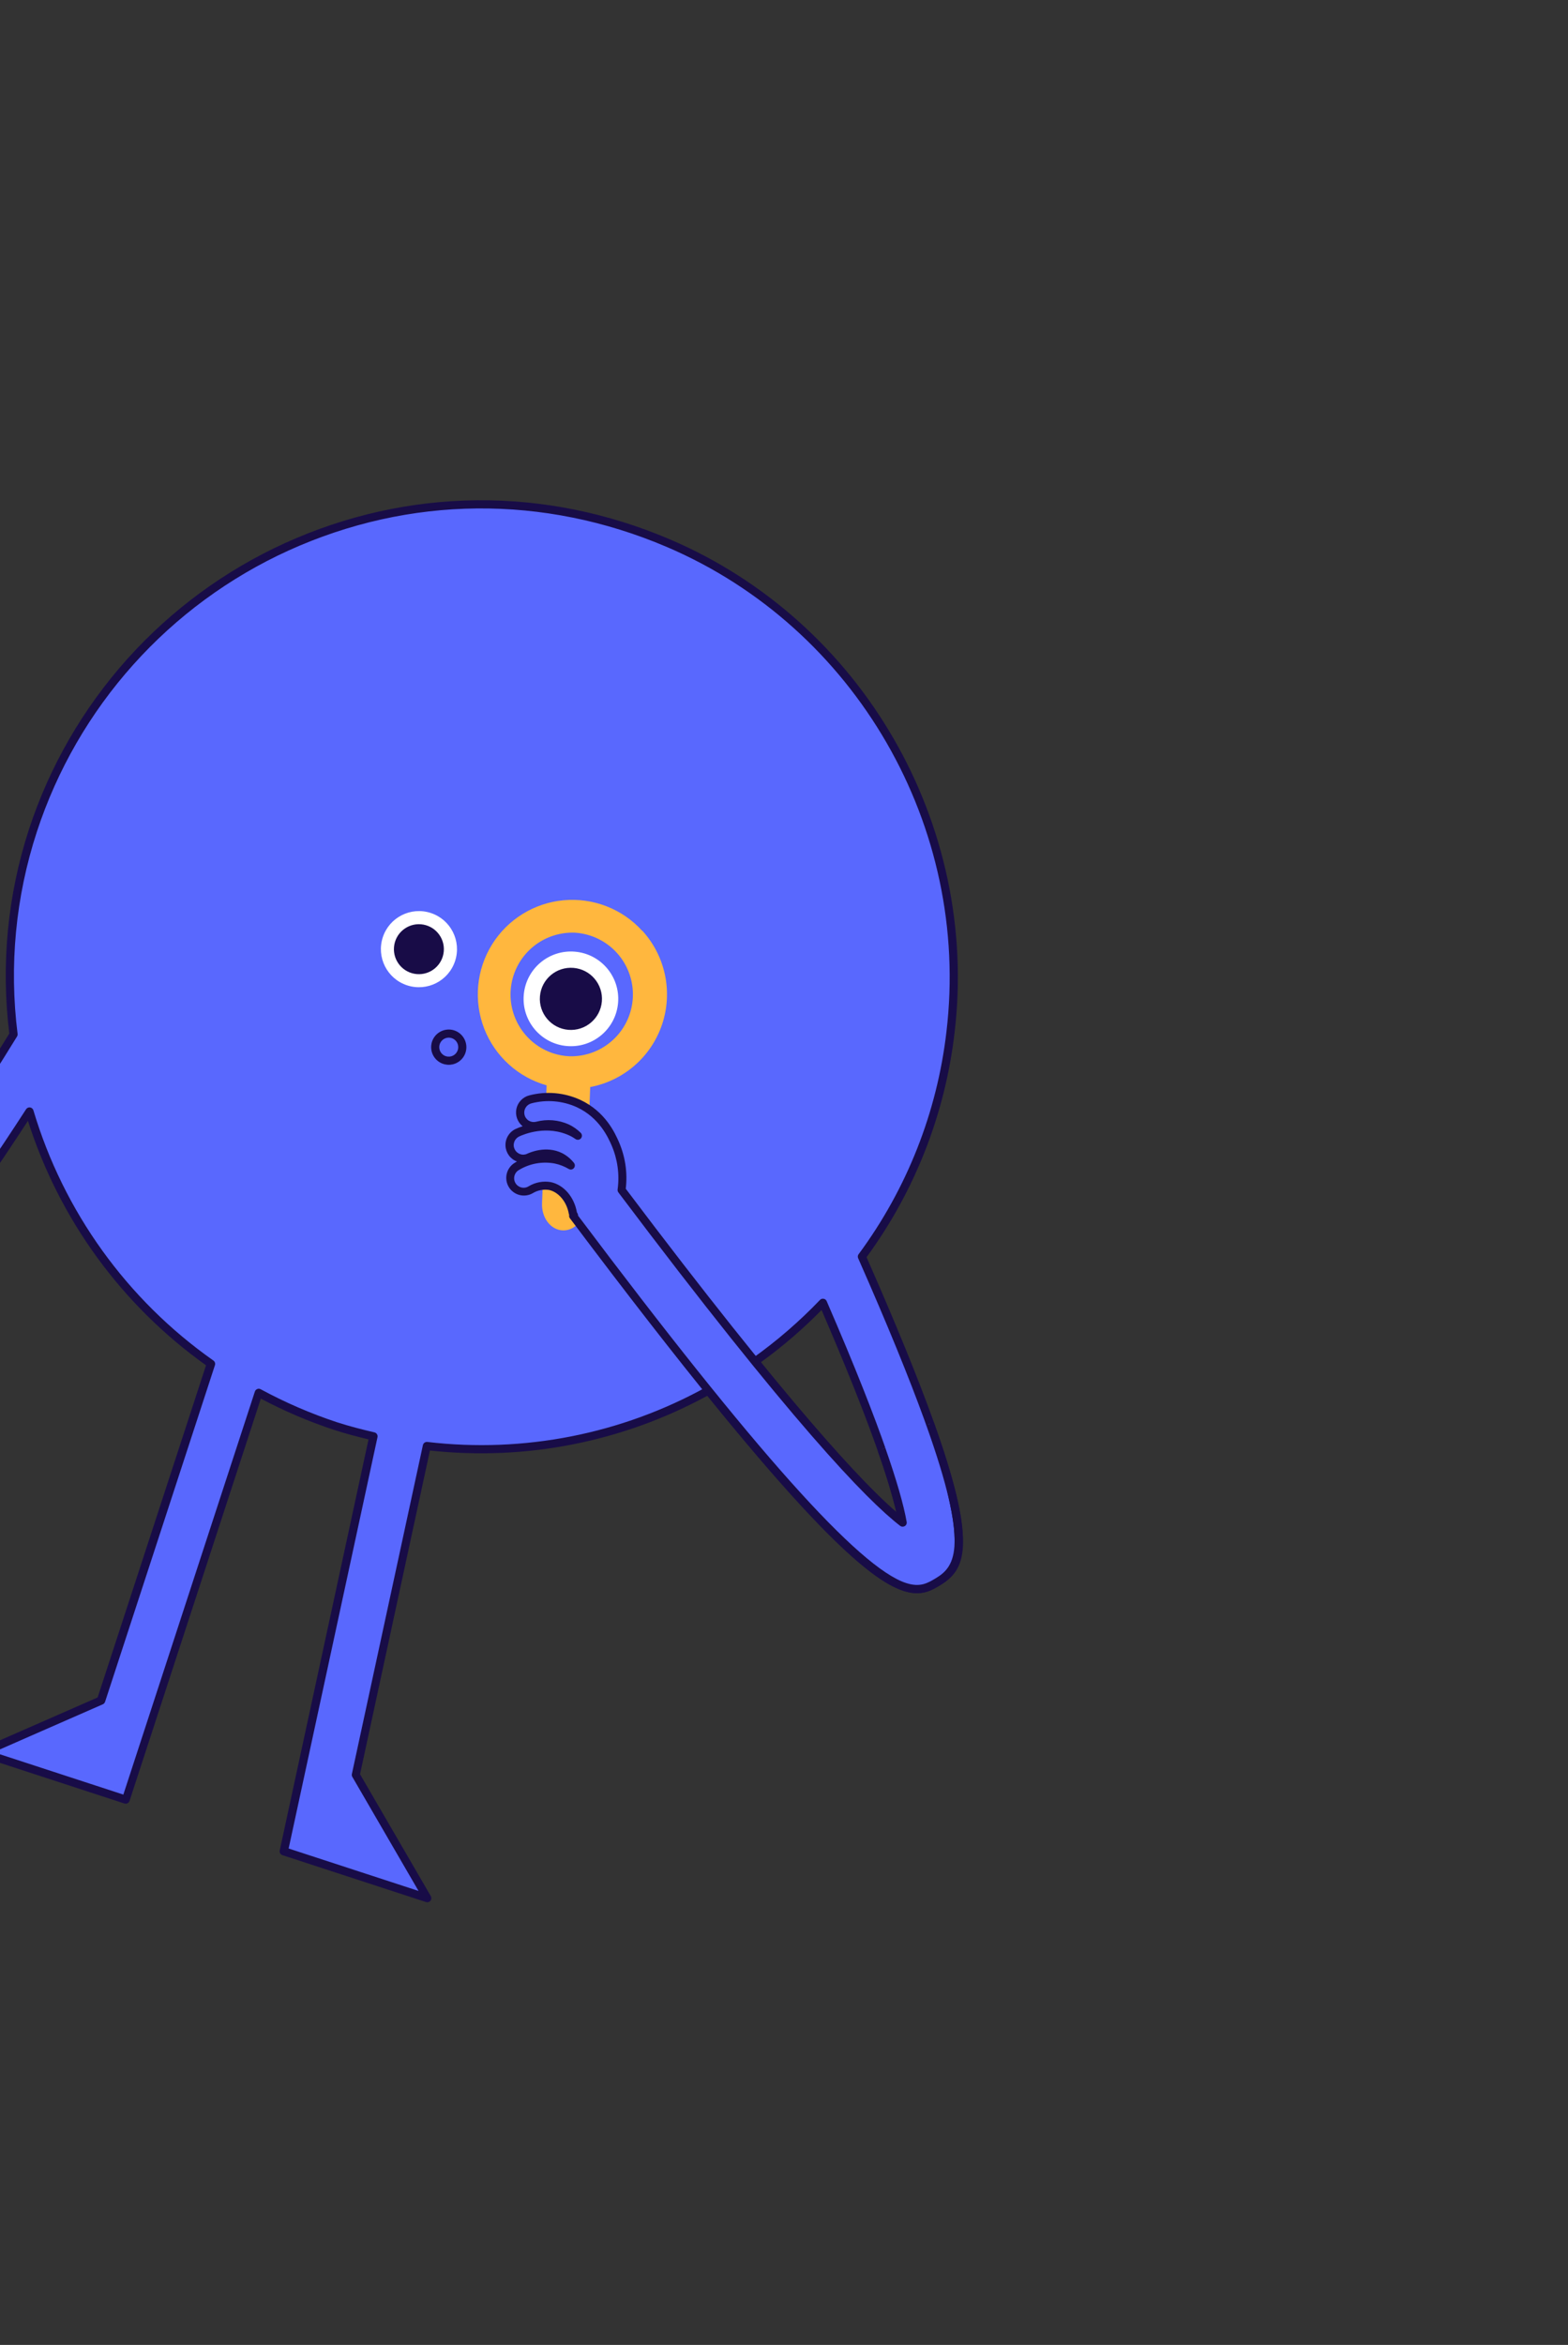
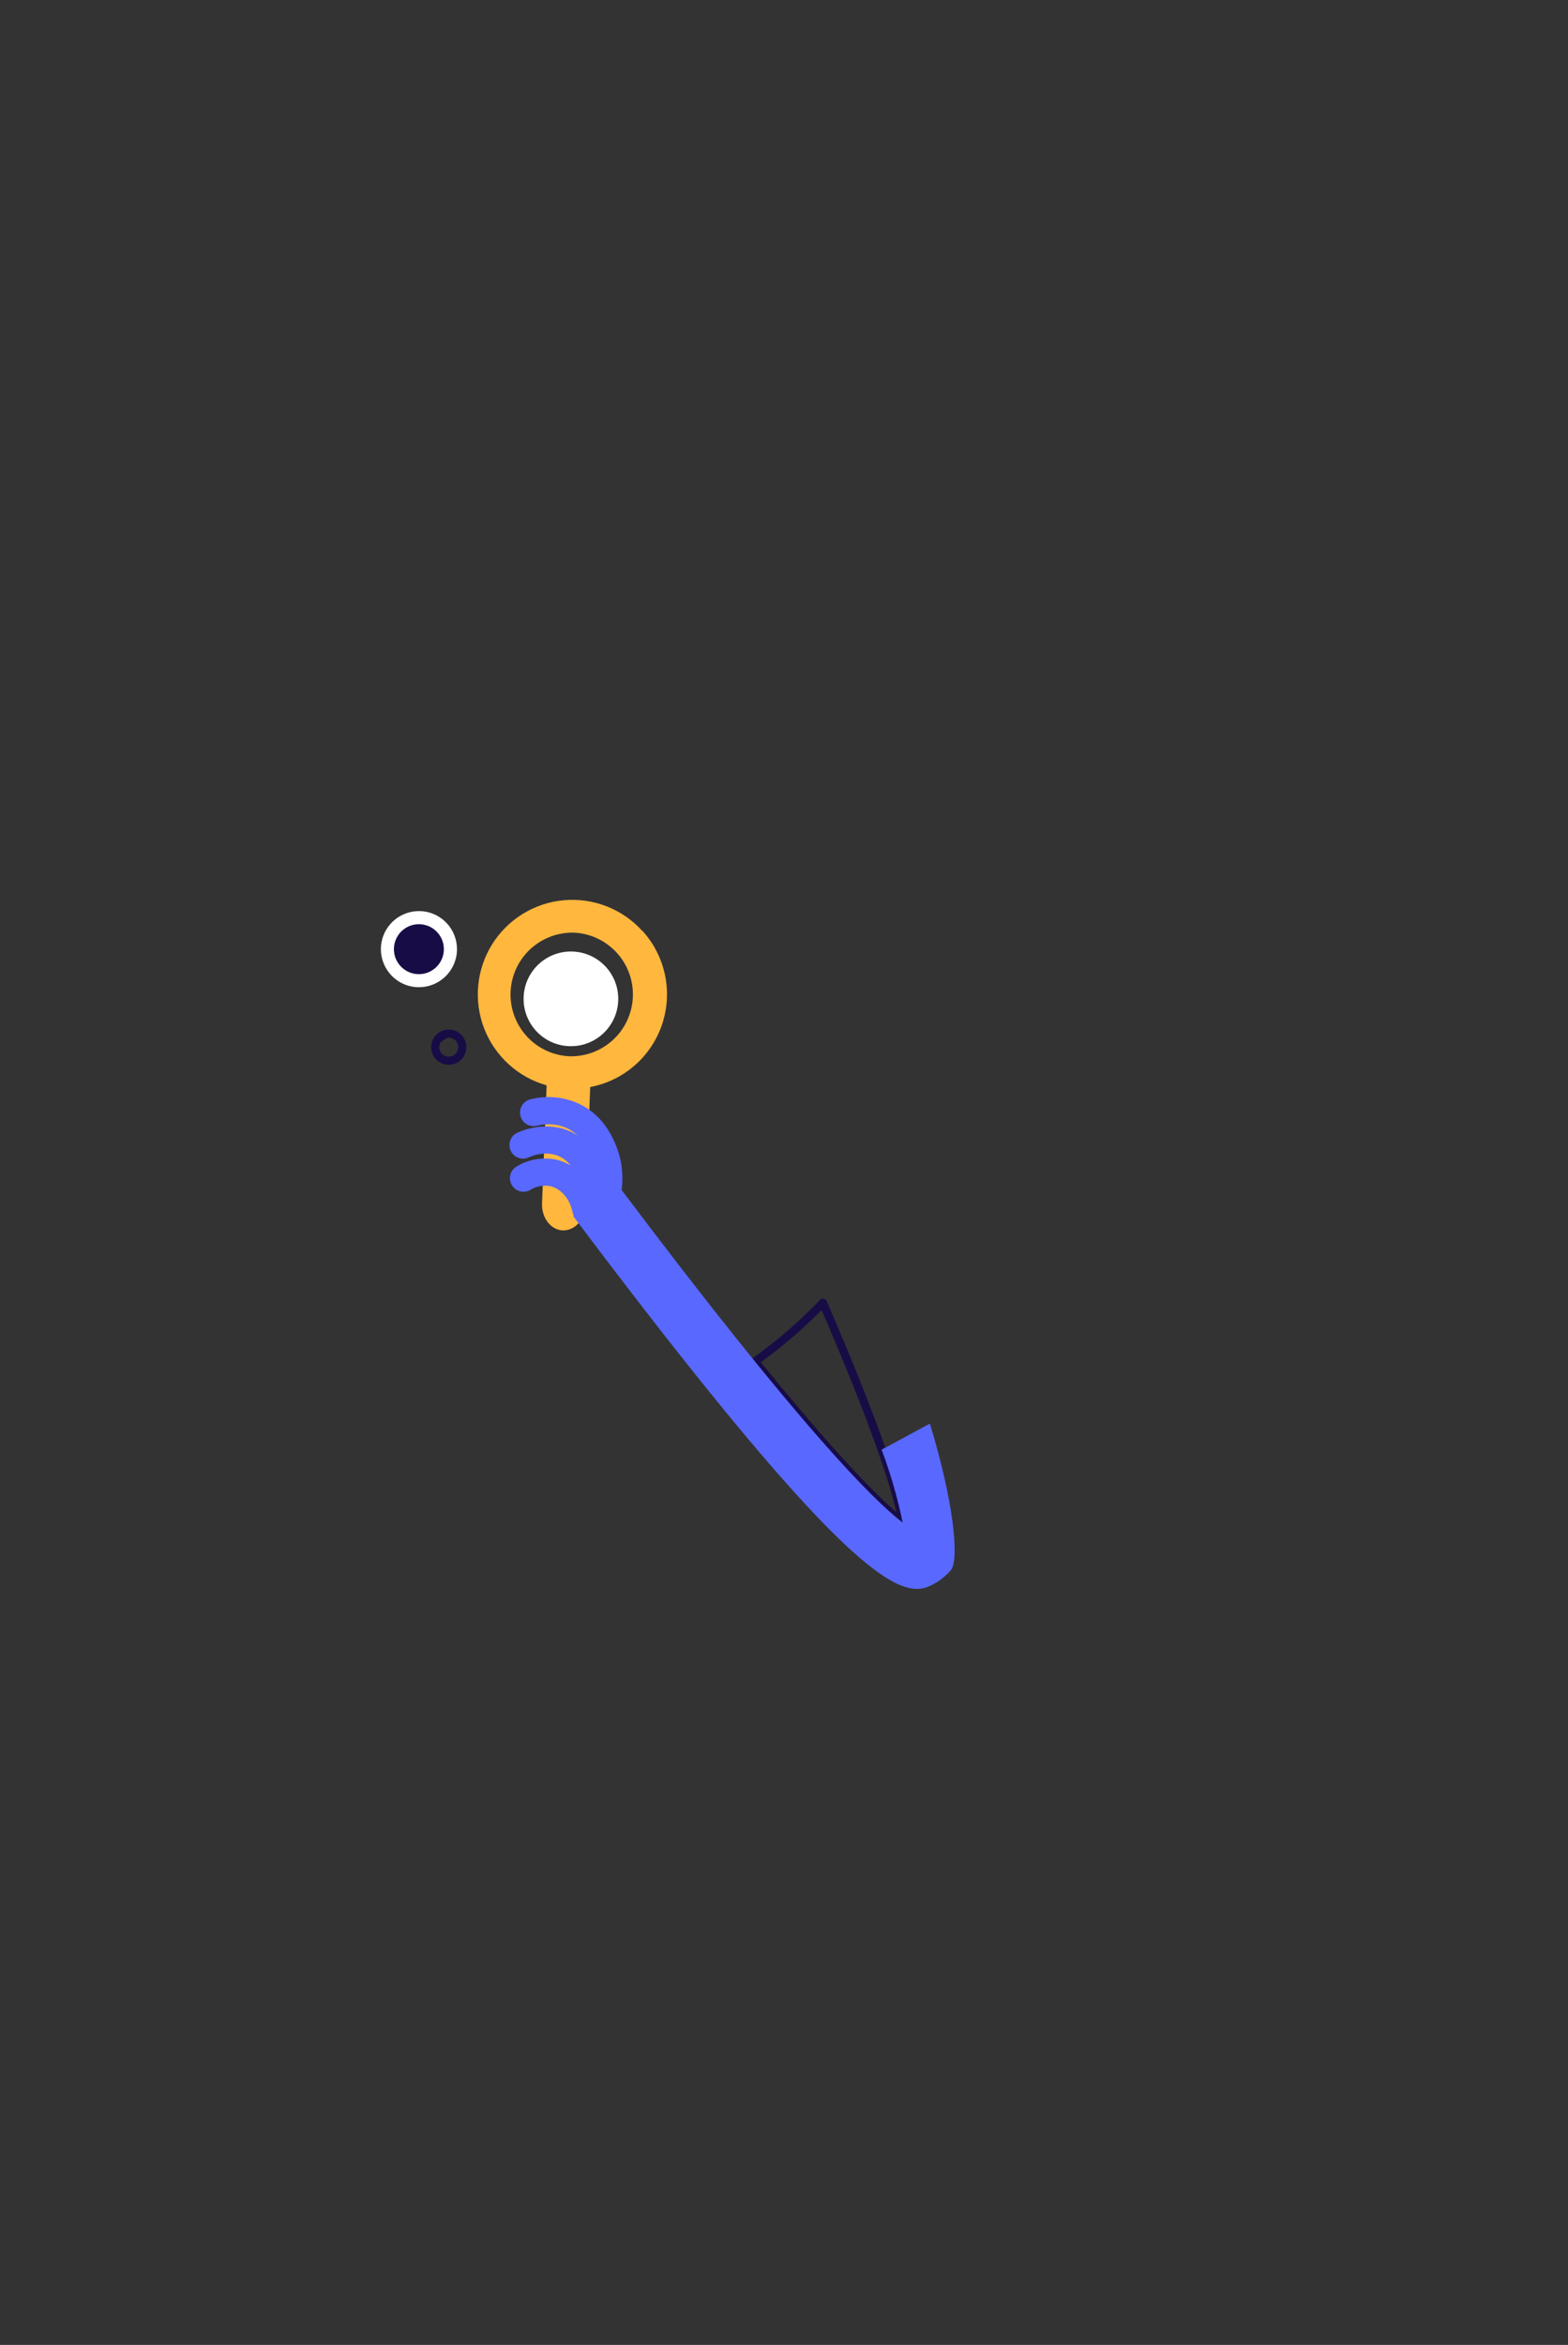
<svg xmlns="http://www.w3.org/2000/svg" width="95" height="142" viewBox="0 0 95 142" fill="none">
  <rect x="0" y="0" width="95" height="142" fill="#333333" stroke="none" />
  <g clip-path="url(#clip0_2_425080)">
-     <path d="M52.219 76.096C55.164 72.107 57.016 67.418 57.589 62.492C59.066 50.037 52.032 37.817 40.496 32.89C24.833 26.201 7.164 34.454 1.995 50.284C0.698 54.267 0.297 58.487 0.821 62.643C-1.19 65.916 -3.319 69.144 -5.581 72.234C-9.184 77.147 -13.097 81.826 -17.296 86.241C-18.236 85.949 -19.182 85.687 -20.134 85.481C-20.72 85.356 -21.29 85.251 -21.844 85.164C-22.049 85.13 -22.26 85.175 -22.433 85.29C-22.606 85.405 -22.729 85.582 -22.778 85.784C-22.826 85.986 -22.796 86.199 -22.694 86.38C-22.592 86.561 -22.425 86.697 -22.227 86.759C-22.185 86.773 -22.142 86.784 -22.099 86.791C-21.781 86.84 -21.443 86.91 -21.112 86.974C-21.802 87.071 -22.486 87.214 -23.158 87.402C-23.368 87.462 -23.545 87.603 -23.651 87.794C-23.756 87.985 -23.782 88.211 -23.721 88.42C-23.661 88.63 -23.52 88.807 -23.329 88.913C-23.138 89.019 -22.913 89.044 -22.703 88.984C-21.944 88.764 -21.168 88.607 -20.383 88.515C-20.183 88.492 -19.98 88.506 -19.779 88.492C-20.314 88.683 -20.831 88.922 -21.323 89.204C-21.416 89.259 -21.498 89.332 -21.563 89.418C-21.628 89.504 -21.676 89.602 -21.703 89.707C-21.73 89.811 -21.736 89.92 -21.721 90.027C-21.707 90.134 -21.671 90.237 -21.616 90.33C-21.561 90.423 -21.489 90.505 -21.403 90.57C-21.316 90.635 -21.218 90.683 -21.114 90.71C-21.009 90.737 -20.9 90.743 -20.793 90.728C-20.686 90.713 -20.583 90.678 -20.49 90.623C-19 89.748 -17.267 89.379 -15.55 89.57C-15.474 89.573 -15.399 89.566 -15.326 89.548L-14.481 91.012C-14.371 91.201 -14.192 91.339 -13.981 91.395C-13.77 91.452 -13.546 91.422 -13.357 91.313C-13.168 91.204 -13.03 91.024 -12.973 90.814C-12.917 90.603 -12.946 90.378 -13.055 90.189L-14.36 87.918C-10.272 83.575 -6.453 78.986 -2.925 74.176C-1.292 71.945 0.265 69.636 1.778 67.302C3.618 73.493 7.497 78.88 12.785 82.589L6.127 102.979L0.733 105.344L-1.083 106.141L7.628 108.985L15.673 84.346C17.156 85.151 18.707 85.825 20.309 86.359C21.081 86.611 21.856 86.806 22.631 86.989L17.201 112.112L25.904 114.953L21.563 107.488L25.864 87.576C31.762 88.26 37.725 87.087 42.923 84.219C49.896 92.85 53.055 95.527 54.81 96.1C55.781 96.417 56.322 96.094 56.844 95.776C58.656 94.681 59.44 92.475 52.218 76.099L52.219 76.096ZM54.688 92.205C53.409 91.219 50.822 88.704 45.739 82.45C47.221 81.399 48.598 80.209 49.853 78.895C53.328 86.91 54.403 90.567 54.689 92.209L54.688 92.205Z" fill="#5968FE" />
-     <path d="M57.836 62.517C59.33 49.914 52.239 37.638 40.593 32.665C33.018 29.43 24.732 29.506 17.275 32.884C13.631 34.541 10.371 36.937 7.701 39.918C5.03 42.9 3.007 46.403 1.76 50.207C0.458 54.196 0.05 58.423 0.564 62.587C-1.579 66.089 -3.664 69.196 -5.778 72.088C-9.345 76.951 -13.217 81.584 -17.37 85.958C-18.387 85.646 -19.253 85.417 -20.082 85.24C-20.661 85.115 -21.241 85.008 -21.81 84.918C-21.949 84.895 -22.091 84.9 -22.228 84.933C-22.364 84.966 -22.493 85.026 -22.606 85.11C-22.759 85.221 -22.879 85.37 -22.956 85.542C-23.032 85.715 -23.061 85.904 -23.041 86.091C-23.02 86.279 -22.95 86.457 -22.838 86.609C-22.727 86.76 -22.576 86.88 -22.404 86.955C-22.691 87.019 -22.967 87.089 -23.232 87.166C-23.504 87.244 -23.734 87.428 -23.871 87.676C-24.009 87.924 -24.042 88.216 -23.964 88.488C-23.881 88.757 -23.696 88.984 -23.449 89.121C-23.203 89.257 -22.913 89.293 -22.64 89.221C-22.195 89.093 -21.742 88.986 -21.286 88.901C-21.339 88.932 -21.394 88.962 -21.448 88.995C-21.569 89.066 -21.675 89.16 -21.76 89.272C-21.844 89.385 -21.906 89.512 -21.941 89.648C-21.977 89.784 -21.985 89.926 -21.965 90.065C-21.946 90.204 -21.899 90.338 -21.828 90.459C-21.679 90.698 -21.444 90.87 -21.172 90.94C-20.9 91.011 -20.611 90.975 -20.365 90.838C-18.921 89.988 -17.24 89.629 -15.574 89.813C-15.534 89.817 -15.494 89.817 -15.454 89.814L-14.694 91.134C-14.544 91.371 -14.311 91.544 -14.04 91.617C-13.769 91.689 -13.48 91.656 -13.233 91.524C-12.987 91.382 -12.808 91.149 -12.734 90.875C-12.661 90.601 -12.699 90.309 -12.841 90.064L-14.064 87.95C-10.015 83.638 -6.231 79.085 -2.731 74.317C-1.332 72.408 0.08 70.349 1.693 67.873C3.593 73.845 7.379 79.04 12.483 82.678L5.915 102.793L1.266 104.831L0.628 105.111L-0.286 105.513C-0.728 105.702 -1.173 105.9 -1.193 105.91C-1.239 105.929 -1.278 105.962 -1.306 106.004C-1.333 106.046 -1.346 106.096 -1.345 106.146C-1.343 106.196 -1.326 106.244 -1.296 106.285C-1.266 106.325 -1.224 106.355 -1.176 106.37L7.536 109.215C7.598 109.236 7.666 109.23 7.725 109.201C7.783 109.171 7.827 109.119 7.848 109.057L15.803 84.696C17.219 85.448 18.697 86.08 20.221 86.583C20.93 86.815 21.648 87.001 22.328 87.165L16.958 112.015C16.956 112.02 16.954 112.025 16.953 112.03C16.933 112.092 16.938 112.16 16.968 112.219C16.997 112.277 17.049 112.321 17.111 112.342L25.816 115.184C25.864 115.199 25.915 115.199 25.962 115.185C26.01 115.17 26.052 115.141 26.083 115.102C26.113 115.063 26.132 115.015 26.135 114.966C26.138 114.916 26.126 114.866 26.101 114.824L21.813 107.441L26.048 87.838C31.855 88.474 37.719 87.318 42.85 84.525C48.888 91.974 52.549 95.623 54.733 96.336C55.811 96.688 56.426 96.317 56.971 95.989C58.946 94.8 59.785 92.669 52.501 76.131C55.43 72.133 57.268 67.441 57.836 62.517ZM56.715 95.553C56.198 95.866 55.75 96.136 54.887 95.855C52.812 95.177 49.072 91.426 43.116 84.053C43.079 84.008 43.028 83.978 42.971 83.966C42.914 83.955 42.854 83.964 42.803 83.991C37.653 86.843 31.738 88.007 25.892 87.32C25.831 87.313 25.769 87.329 25.719 87.365C25.669 87.401 25.635 87.454 25.622 87.514L21.319 107.429C21.306 107.49 21.316 107.553 21.348 107.605L25.358 114.51L17.488 111.94L22.871 87.032C22.884 86.972 22.874 86.91 22.843 86.857C22.813 86.805 22.764 86.765 22.706 86.746L22.689 86.741C21.957 86.569 21.169 86.373 20.392 86.119C18.804 85.592 17.265 84.925 15.793 84.128C15.762 84.109 15.726 84.099 15.69 84.097C15.654 84.095 15.618 84.101 15.585 84.116C15.552 84.13 15.521 84.15 15.497 84.176C15.472 84.203 15.453 84.234 15.442 84.268L7.473 108.675L-0.389 106.108L-0.073 105.969L0.836 105.571L1.891 105.107C3.437 104.43 6.143 103.244 6.23 103.207C6.262 103.193 6.29 103.172 6.314 103.146C6.337 103.12 6.355 103.09 6.366 103.057L13.023 82.67C13.039 82.619 13.038 82.565 13.022 82.515C13.005 82.465 12.973 82.422 12.93 82.391C7.695 78.709 3.853 73.37 2.023 67.237C2.009 67.192 1.984 67.151 1.948 67.12C1.912 67.089 1.869 67.069 1.822 67.062C1.776 67.055 1.728 67.062 1.685 67.082C1.642 67.101 1.606 67.133 1.58 67.172C-0.149 69.841 -1.64 72.022 -3.116 74.037C-6.642 78.835 -10.459 83.414 -14.543 87.748C-14.579 87.787 -14.602 87.836 -14.608 87.889C-14.614 87.941 -14.603 87.994 -14.577 88.04L-13.263 90.314C-13.225 90.38 -13.2 90.452 -13.191 90.527C-13.181 90.602 -13.186 90.678 -13.206 90.751C-13.225 90.824 -13.259 90.892 -13.305 90.952C-13.351 91.012 -13.409 91.062 -13.474 91.1C-13.607 91.172 -13.763 91.19 -13.909 91.151C-14.055 91.112 -14.181 91.019 -14.261 90.89L-15.106 89.426C-15.139 89.382 -15.183 89.348 -15.234 89.329C-15.285 89.309 -15.34 89.303 -15.394 89.313C-15.434 89.321 -15.475 89.325 -15.516 89.325C-16.56 89.212 -17.616 89.297 -18.628 89.576C-19.323 89.768 -19.989 90.051 -20.609 90.417C-20.742 90.49 -20.898 90.509 -21.045 90.471C-21.192 90.433 -21.318 90.34 -21.398 90.211C-21.437 90.146 -21.462 90.074 -21.472 89.999C-21.483 89.924 -21.478 89.848 -21.459 89.774C-21.44 89.701 -21.407 89.632 -21.361 89.572C-21.315 89.512 -21.258 89.461 -21.193 89.423C-20.713 89.147 -20.209 88.915 -19.688 88.73C-19.633 88.708 -19.587 88.668 -19.559 88.616C-19.531 88.564 -19.523 88.504 -19.535 88.446C-19.548 88.388 -19.581 88.337 -19.628 88.302C-19.675 88.266 -19.733 88.249 -19.792 88.252C-19.874 88.259 -19.961 88.259 -20.043 88.259C-20.165 88.26 -20.285 88.261 -20.406 88.275C-21.207 88.368 -21.998 88.527 -22.772 88.751C-22.919 88.788 -23.075 88.767 -23.207 88.693C-23.34 88.618 -23.439 88.496 -23.485 88.352C-23.523 88.206 -23.504 88.05 -23.43 87.919C-23.355 87.787 -23.233 87.69 -23.088 87.648C-22.426 87.461 -21.753 87.319 -21.072 87.221C-21.015 87.213 -20.962 87.184 -20.924 87.14C-20.886 87.097 -20.864 87.041 -20.863 86.983C-20.862 86.925 -20.881 86.868 -20.918 86.823C-20.954 86.778 -21.005 86.746 -21.062 86.734L-21.278 86.692C-21.541 86.641 -21.805 86.59 -22.064 86.549C-22.209 86.519 -22.337 86.434 -22.421 86.312C-22.506 86.19 -22.54 86.04 -22.516 85.894C-22.493 85.748 -22.415 85.616 -22.297 85.526C-22.179 85.436 -22.032 85.395 -21.884 85.411C-21.33 85.499 -20.761 85.611 -20.189 85.725C-19.334 85.909 -18.439 86.148 -17.371 86.478C-17.327 86.492 -17.28 86.493 -17.236 86.481C-17.191 86.47 -17.151 86.447 -17.119 86.414C-12.911 81.988 -8.989 77.299 -5.378 72.375C-3.239 69.452 -1.142 66.308 1.032 62.767C1.06 62.72 1.072 62.666 1.066 62.611C0.546 58.492 0.945 54.309 2.236 50.362C3.461 46.625 5.448 43.183 8.072 40.253C10.695 37.323 13.898 34.969 17.477 33.34C24.806 30.015 32.936 29.938 40.399 33.122C51.844 38.009 58.814 50.076 57.343 62.467C56.779 67.35 54.944 71.999 52.02 75.951C51.996 75.982 51.981 76.019 51.975 76.057C51.968 76.096 51.972 76.135 51.984 76.173C51.988 76.186 51.993 76.199 52 76.211C59.148 92.42 58.367 94.563 56.717 95.559L56.715 95.553Z" fill="#180C47" />
    <path d="M49.898 78.649C49.858 78.641 49.817 78.644 49.779 78.657C49.74 78.669 49.705 78.692 49.678 78.722C48.433 80.022 47.067 81.203 45.6 82.247C45.572 82.265 45.548 82.29 45.531 82.319C45.513 82.347 45.502 82.379 45.498 82.413C45.494 82.446 45.496 82.479 45.506 82.511C45.515 82.543 45.531 82.572 45.552 82.598C50.704 88.946 53.285 91.429 54.542 92.396C54.581 92.426 54.629 92.444 54.678 92.447C54.728 92.45 54.777 92.437 54.819 92.411C54.862 92.386 54.896 92.348 54.917 92.303C54.938 92.257 54.944 92.207 54.935 92.158C54.643 90.499 53.572 86.834 50.083 78.789C50.066 78.752 50.041 78.719 50.009 78.695C49.976 78.67 49.938 78.654 49.898 78.649ZM46.098 82.494C47.411 81.545 48.642 80.486 49.776 79.329C52.723 86.156 53.883 89.719 54.312 91.576C52.939 90.394 50.473 87.871 46.098 82.494Z" fill="#180C47" />
    <path d="M38.912 56.371C38.317 55.714 37.577 55.205 36.751 54.883C35.925 54.561 35.035 54.435 34.152 54.516C33.269 54.596 32.417 54.881 31.663 55.347C30.909 55.813 30.273 56.448 29.806 57.202C29.339 57.956 29.054 58.807 28.973 59.69C28.891 60.573 29.016 61.463 29.337 62.289C29.658 63.116 30.167 63.856 30.823 64.452C31.479 65.049 32.265 65.484 33.118 65.725L32.841 72.856C32.8 73.734 33.356 74.474 34.085 74.508C34.813 74.543 35.437 73.86 35.478 72.982L35.759 65.829C36.759 65.64 37.69 65.187 38.456 64.518C39.222 63.849 39.796 62.987 40.118 62.022C40.439 61.056 40.498 60.023 40.286 59.028C40.075 58.032 39.602 57.111 38.916 56.36L38.912 56.371ZM34.498 63.965C34.162 63.95 33.83 63.889 33.51 63.785C32.649 63.502 31.919 62.917 31.457 62.138C30.994 61.359 30.829 60.438 30.993 59.547C31.157 58.656 31.638 57.854 32.348 57.29C33.058 56.727 33.948 56.44 34.853 56.482C35.831 56.548 36.744 56.996 37.397 57.728C38.049 58.46 38.388 59.418 38.342 60.398C38.295 61.377 37.867 62.299 37.148 62.966C36.429 63.633 35.478 63.992 34.498 63.965Z" fill="#FFB73E" />
    <path d="M24.666 59.669C25.877 60.065 27.178 59.404 27.573 58.194C27.968 56.983 27.308 55.682 26.098 55.287C24.887 54.892 23.586 55.552 23.191 56.763C22.796 57.973 23.456 59.274 24.666 59.669Z" fill="white" />
    <path d="M25.252 58.988C26.085 59.058 26.817 58.439 26.887 57.607C26.957 56.774 26.338 56.042 25.506 55.972C24.673 55.902 23.941 56.521 23.871 57.353C23.801 58.186 24.42 58.918 25.252 58.988Z" fill="#180C47" />
    <path d="M34.35 63.345C35.928 63.477 37.315 62.306 37.447 60.727C37.58 59.149 36.408 57.762 34.83 57.63C33.252 57.497 31.865 58.669 31.733 60.247C31.6 61.825 32.772 63.212 34.35 63.345Z" fill="white" />
-     <path d="M34.431 62.363C35.467 62.45 36.377 61.681 36.465 60.645C36.551 59.609 35.782 58.699 34.747 58.612C33.711 58.525 32.8 59.294 32.714 60.33C32.626 61.365 33.396 62.276 34.431 62.363Z" fill="#180C47" />
-     <path d="M27.521 62.398C27.32 62.332 27.105 62.328 26.901 62.385C26.698 62.442 26.516 62.558 26.378 62.718C26.241 62.879 26.154 63.076 26.129 63.286C26.104 63.495 26.142 63.708 26.237 63.896C26.333 64.085 26.482 64.24 26.666 64.344C26.851 64.447 27.061 64.494 27.272 64.478C27.482 64.461 27.683 64.383 27.849 64.252C28.015 64.122 28.139 63.945 28.204 63.744C28.292 63.475 28.268 63.182 28.14 62.93C28.012 62.678 27.79 62.486 27.521 62.398ZM27.011 63.96C26.903 63.925 26.807 63.858 26.737 63.769C26.666 63.68 26.624 63.571 26.615 63.458C26.606 63.344 26.631 63.231 26.686 63.132C26.742 63.032 26.826 62.952 26.927 62.9C27.028 62.848 27.143 62.828 27.256 62.841C27.369 62.855 27.475 62.901 27.562 62.975C27.648 63.049 27.711 63.147 27.742 63.257C27.772 63.367 27.77 63.483 27.735 63.591C27.687 63.736 27.585 63.856 27.449 63.925C27.313 63.994 27.156 64.007 27.011 63.96Z" fill="#180C47" />
+     <path d="M27.521 62.398C27.32 62.332 27.105 62.328 26.901 62.385C26.698 62.442 26.516 62.558 26.378 62.718C26.241 62.879 26.154 63.076 26.129 63.286C26.104 63.495 26.142 63.708 26.237 63.896C26.333 64.085 26.482 64.24 26.666 64.344C26.851 64.447 27.061 64.494 27.272 64.478C27.482 64.461 27.683 64.383 27.849 64.252C28.015 64.122 28.139 63.945 28.204 63.744C28.292 63.475 28.268 63.182 28.14 62.93C28.012 62.678 27.79 62.486 27.521 62.398ZM27.011 63.96C26.903 63.925 26.807 63.858 26.737 63.769C26.666 63.68 26.624 63.571 26.615 63.458C26.606 63.344 26.631 63.231 26.686 63.132C27.028 62.848 27.143 62.828 27.256 62.841C27.369 62.855 27.475 62.901 27.562 62.975C27.648 63.049 27.711 63.147 27.742 63.257C27.772 63.367 27.77 63.483 27.735 63.591C27.687 63.736 27.585 63.856 27.449 63.925C27.313 63.994 27.156 64.007 27.011 63.96Z" fill="#180C47" />
    <path d="M53.415 87.787C53.725 88.614 54.023 89.523 54.288 90.508C54.444 91.095 54.578 91.661 54.69 92.206C52.856 90.796 48.358 86.272 37.661 72.06C37.79 71.104 37.656 70.132 37.271 69.247C37.06 68.77 36.509 67.499 35.045 66.826C34.13 66.412 33.1 66.324 32.128 66.575C31.916 66.628 31.735 66.763 31.623 66.951C31.511 67.138 31.479 67.363 31.532 67.574C31.586 67.786 31.721 67.967 31.909 68.079C32.096 68.191 32.32 68.223 32.532 68.17C33.137 68.013 33.777 68.065 34.349 68.316C34.589 68.431 34.809 68.585 34.998 68.772C34.894 68.7 34.786 68.635 34.674 68.576C33.131 67.82 31.624 68.465 31.333 68.6C31.136 68.694 30.985 68.863 30.913 69.069C30.841 69.275 30.853 69.501 30.948 69.698C31.042 69.894 31.211 70.045 31.417 70.117C31.623 70.189 31.849 70.177 32.045 70.082C32.146 70.034 33.064 69.622 33.941 70.05C34.186 70.178 34.401 70.357 34.572 70.574C34.284 70.403 33.969 70.281 33.641 70.213C32.845 70.064 32.022 70.21 31.325 70.624C31.229 70.677 31.144 70.748 31.075 70.834C31.006 70.92 30.956 71.019 30.926 71.124C30.896 71.23 30.888 71.341 30.902 71.45C30.916 71.559 30.952 71.665 31.007 71.76C31.062 71.855 31.136 71.938 31.224 72.004C31.312 72.07 31.412 72.118 31.519 72.144C31.625 72.171 31.736 72.176 31.845 72.159C31.954 72.142 32.058 72.103 32.151 72.045C32.499 71.834 32.911 71.756 33.312 71.824C33.996 71.968 34.551 72.621 34.698 73.457C34.708 73.514 34.748 73.551 34.768 73.601L34.722 73.636C47.666 90.862 52.47 95.329 54.803 96.091C55.775 96.408 56.315 96.085 56.837 95.767C57.119 95.576 57.376 95.351 57.603 95.097C58.14 94.471 57.776 90.892 56.338 86.21L53.415 87.787Z" fill="#5968FE" />
-     <path d="M56.116 86.297C58.728 93.609 57.891 94.851 56.718 95.559C56.201 95.872 55.753 96.143 54.89 95.861C52.046 94.932 45.729 87.87 35.024 73.617C35.027 73.581 35.02 73.545 35.005 73.512C34.992 73.478 34.975 73.447 34.953 73.418C34.79 72.487 34.163 71.754 33.373 71.586C32.912 71.506 32.438 71.594 32.036 71.834C31.971 71.876 31.898 71.905 31.821 71.918C31.745 71.931 31.666 71.928 31.59 71.91C31.515 71.892 31.444 71.858 31.381 71.812C31.319 71.766 31.267 71.707 31.228 71.64C31.189 71.573 31.164 71.498 31.154 71.421C31.145 71.344 31.151 71.266 31.173 71.191C31.194 71.116 31.231 71.047 31.28 70.987C31.329 70.926 31.39 70.877 31.459 70.841C32.104 70.457 32.866 70.321 33.604 70.458C33.906 70.521 34.194 70.633 34.459 70.79C34.509 70.82 34.568 70.831 34.625 70.821C34.682 70.811 34.734 70.781 34.77 70.735C34.808 70.691 34.828 70.635 34.828 70.576C34.828 70.518 34.808 70.462 34.771 70.417C34.577 70.174 34.335 69.974 34.059 69.831C33.07 69.342 32.066 69.811 31.947 69.863C31.88 69.898 31.806 69.917 31.731 69.922C31.656 69.926 31.581 69.914 31.511 69.888C31.439 69.863 31.372 69.823 31.316 69.773C31.259 69.722 31.213 69.66 31.18 69.592C31.148 69.524 31.128 69.45 31.124 69.374C31.12 69.299 31.132 69.223 31.157 69.152C31.208 69.008 31.314 68.89 31.451 68.823C31.72 68.696 33.136 68.094 34.571 68.797C34.651 68.838 34.729 68.884 34.803 68.935L34.873 68.981C34.925 69.015 34.988 69.029 35.049 69.019C35.11 69.009 35.166 68.977 35.204 68.928C35.242 68.879 35.261 68.817 35.256 68.755C35.251 68.694 35.223 68.636 35.178 68.594C34.968 68.388 34.725 68.218 34.46 68.093C33.837 67.813 33.138 67.756 32.478 67.93C32.331 67.967 32.176 67.945 32.045 67.869C31.979 67.831 31.922 67.779 31.877 67.718C31.831 67.657 31.798 67.588 31.78 67.514C31.743 67.367 31.766 67.21 31.844 67.08C31.921 66.949 32.048 66.854 32.195 66.816C33.111 66.575 34.082 66.657 34.944 67.047C36.321 67.685 36.843 68.889 37.049 69.346C37.415 70.19 37.544 71.118 37.419 72.029C37.411 72.093 37.428 72.158 37.467 72.211C47.898 86.068 52.51 90.839 54.539 92.402C54.579 92.431 54.626 92.449 54.675 92.451C54.724 92.454 54.773 92.442 54.816 92.417C54.859 92.392 54.893 92.354 54.914 92.308C54.935 92.263 54.941 92.212 54.932 92.163C54.753 91.128 54.308 89.593 53.635 87.67L53.181 87.87C53.62 89.083 53.996 90.318 54.306 91.57C52.326 89.861 47.806 85.115 37.913 71.987C38.028 71.019 37.883 70.038 37.493 69.144C37.273 68.644 36.691 67.314 35.146 66.598C34.181 66.159 33.093 66.065 32.066 66.333C31.874 66.382 31.7 66.484 31.563 66.627C31.425 66.77 31.33 66.948 31.288 67.142C31.247 67.336 31.259 67.538 31.326 67.725C31.392 67.912 31.509 68.076 31.663 68.201C31.516 68.249 31.371 68.306 31.231 68.371C31.041 68.462 30.883 68.607 30.776 68.787C30.668 68.967 30.616 69.175 30.626 69.385C30.635 69.594 30.707 69.796 30.83 69.966C30.954 70.135 31.125 70.265 31.322 70.338L31.205 70.404C31.084 70.475 30.977 70.569 30.892 70.68C30.806 70.792 30.744 70.919 30.708 71.055C30.672 71.191 30.663 71.333 30.682 71.472C30.7 71.611 30.746 71.745 30.817 71.867C30.887 71.988 30.981 72.095 31.093 72.18C31.204 72.265 31.332 72.328 31.467 72.364C31.603 72.4 31.745 72.409 31.884 72.39C32.023 72.372 32.157 72.326 32.279 72.255C32.575 72.076 32.924 72.007 33.266 72.061C33.829 72.183 34.332 72.761 34.462 73.5C34.467 73.528 34.475 73.555 34.486 73.581C34.486 73.581 34.483 73.59 34.482 73.594C34.477 73.626 34.479 73.659 34.487 73.69C34.495 73.721 34.509 73.751 34.529 73.776C48.605 92.514 52.719 95.679 54.734 96.337C55.813 96.689 56.427 96.318 56.973 95.989C58.635 94.981 59.068 93.114 56.578 86.138L56.116 86.297Z" fill="#180C47" />
  </g>
  <defs>
    <clipPath id="clip0_2_425080">
      <rect width="112.271" height="112.271" fill="white" transform="translate(-12.15) rotate(18.083)" />
    </clipPath>
  </defs>
</svg>